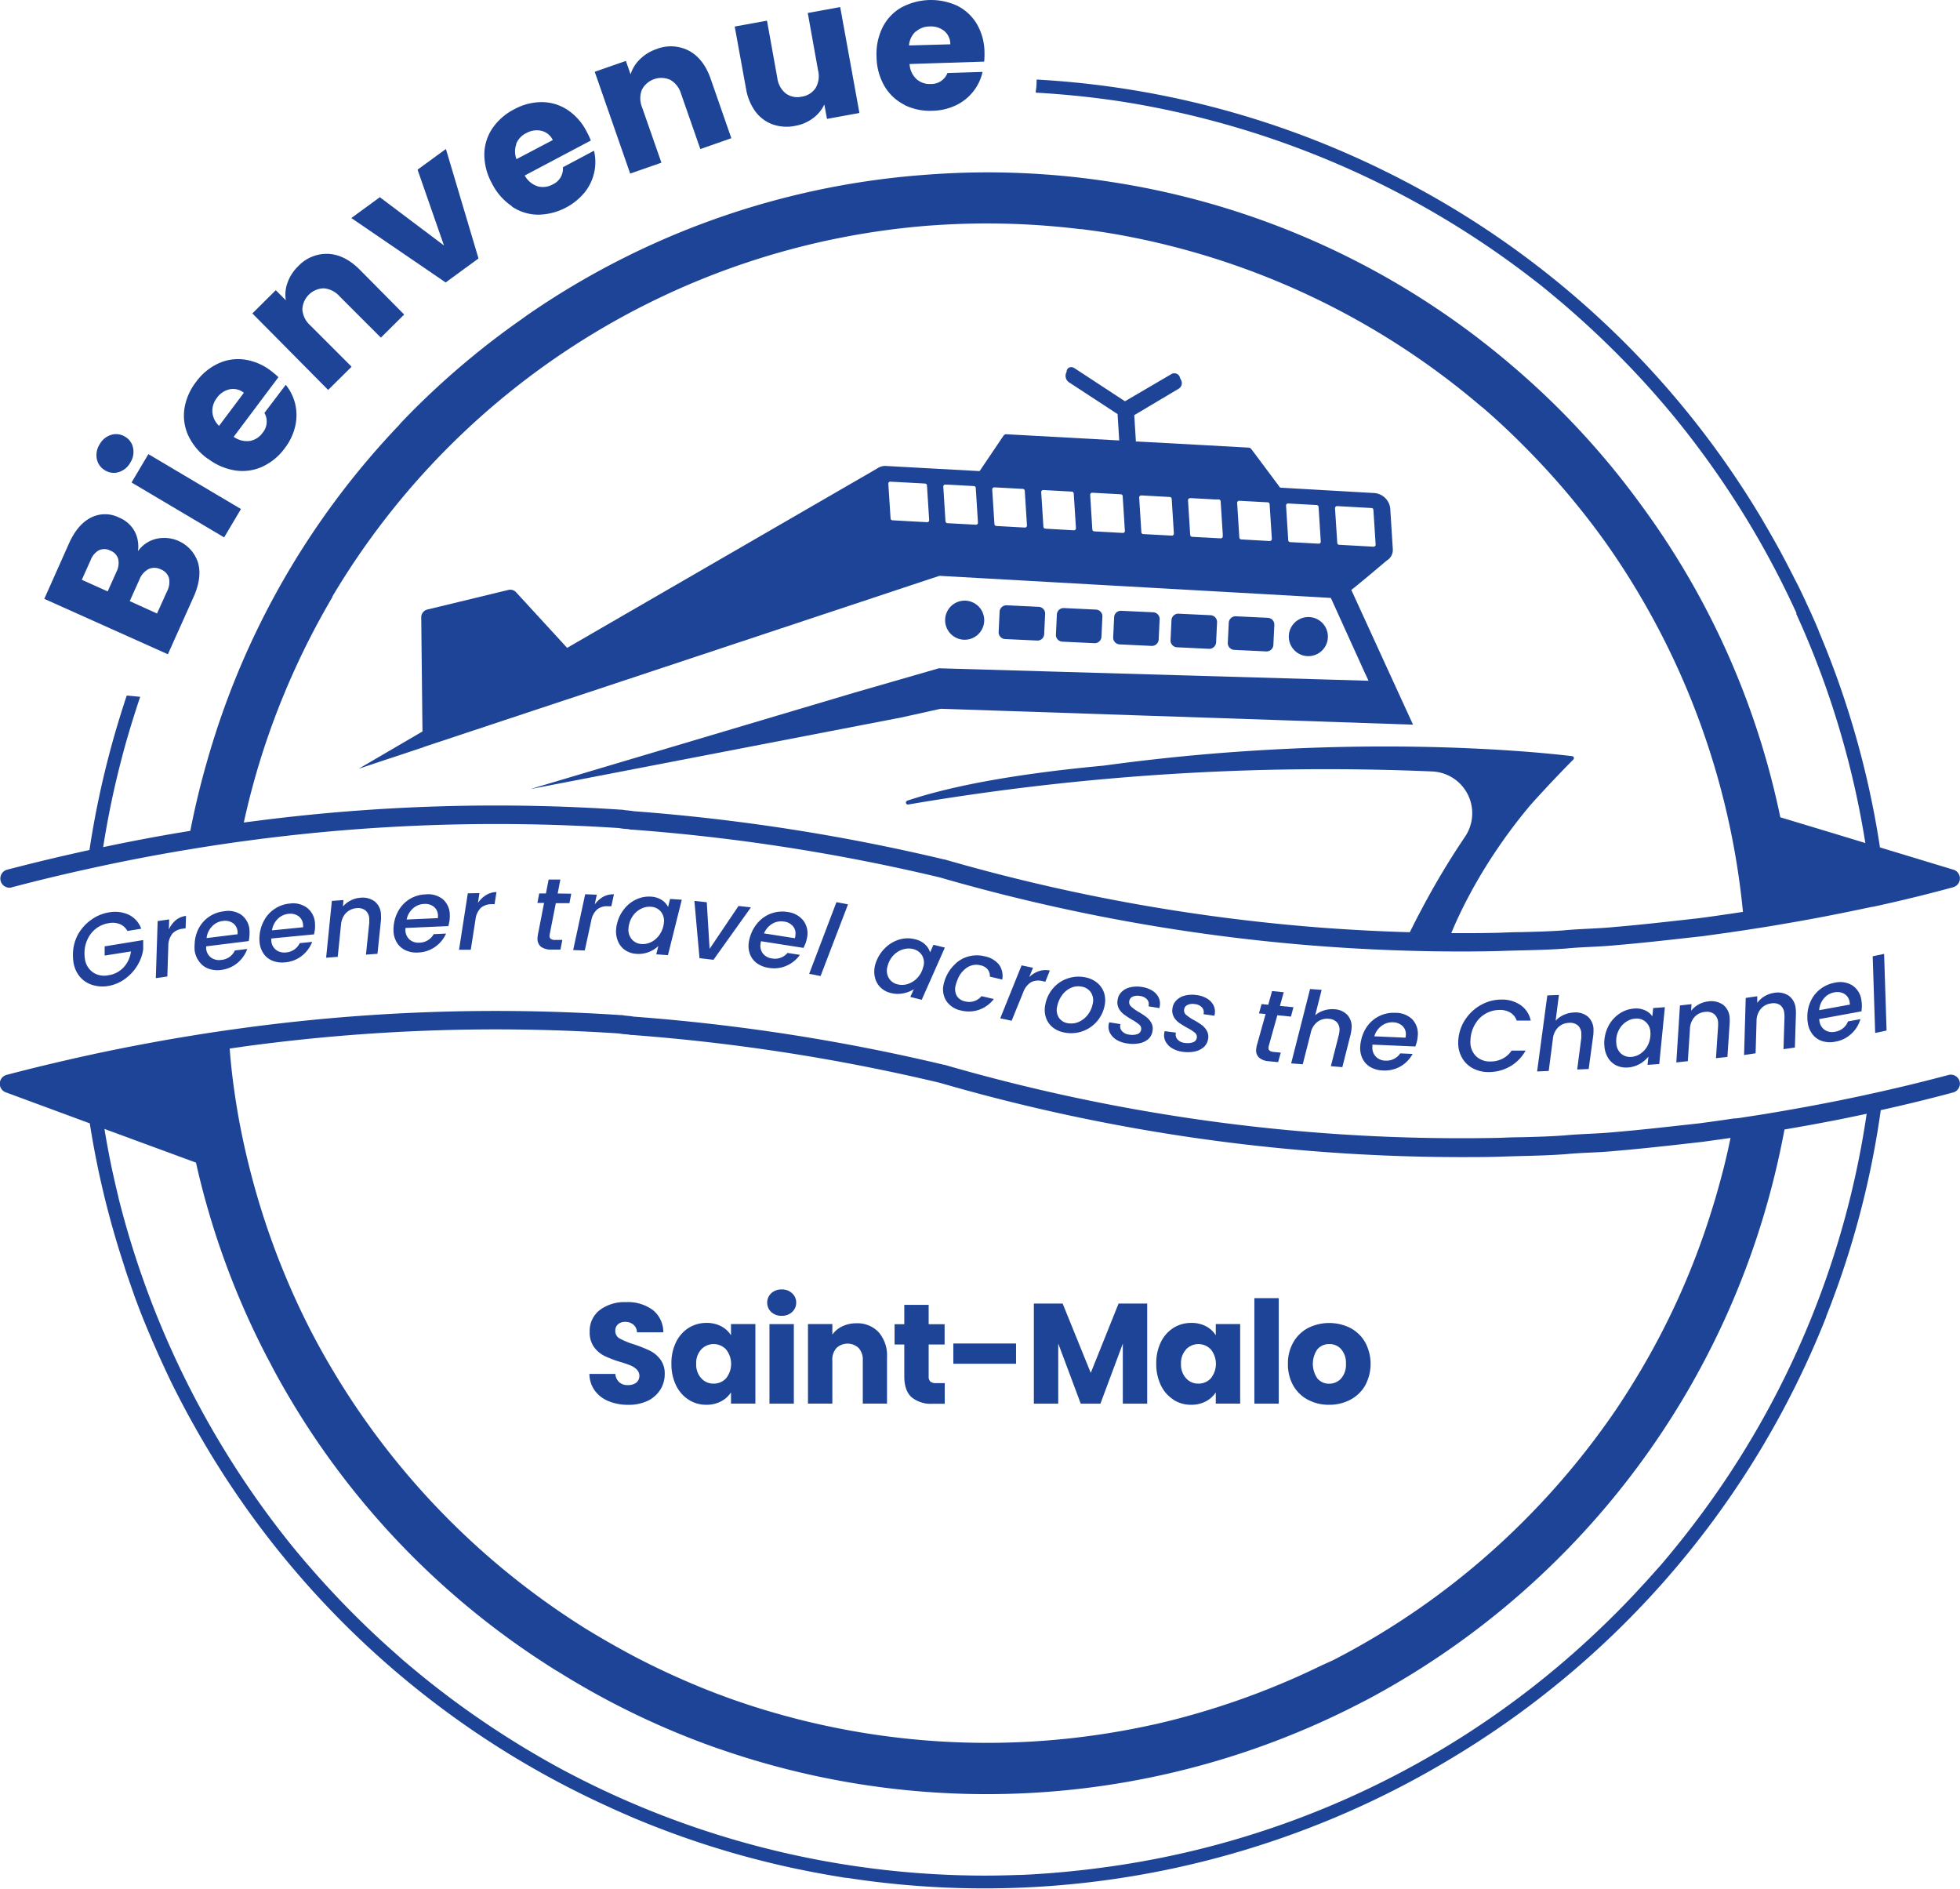
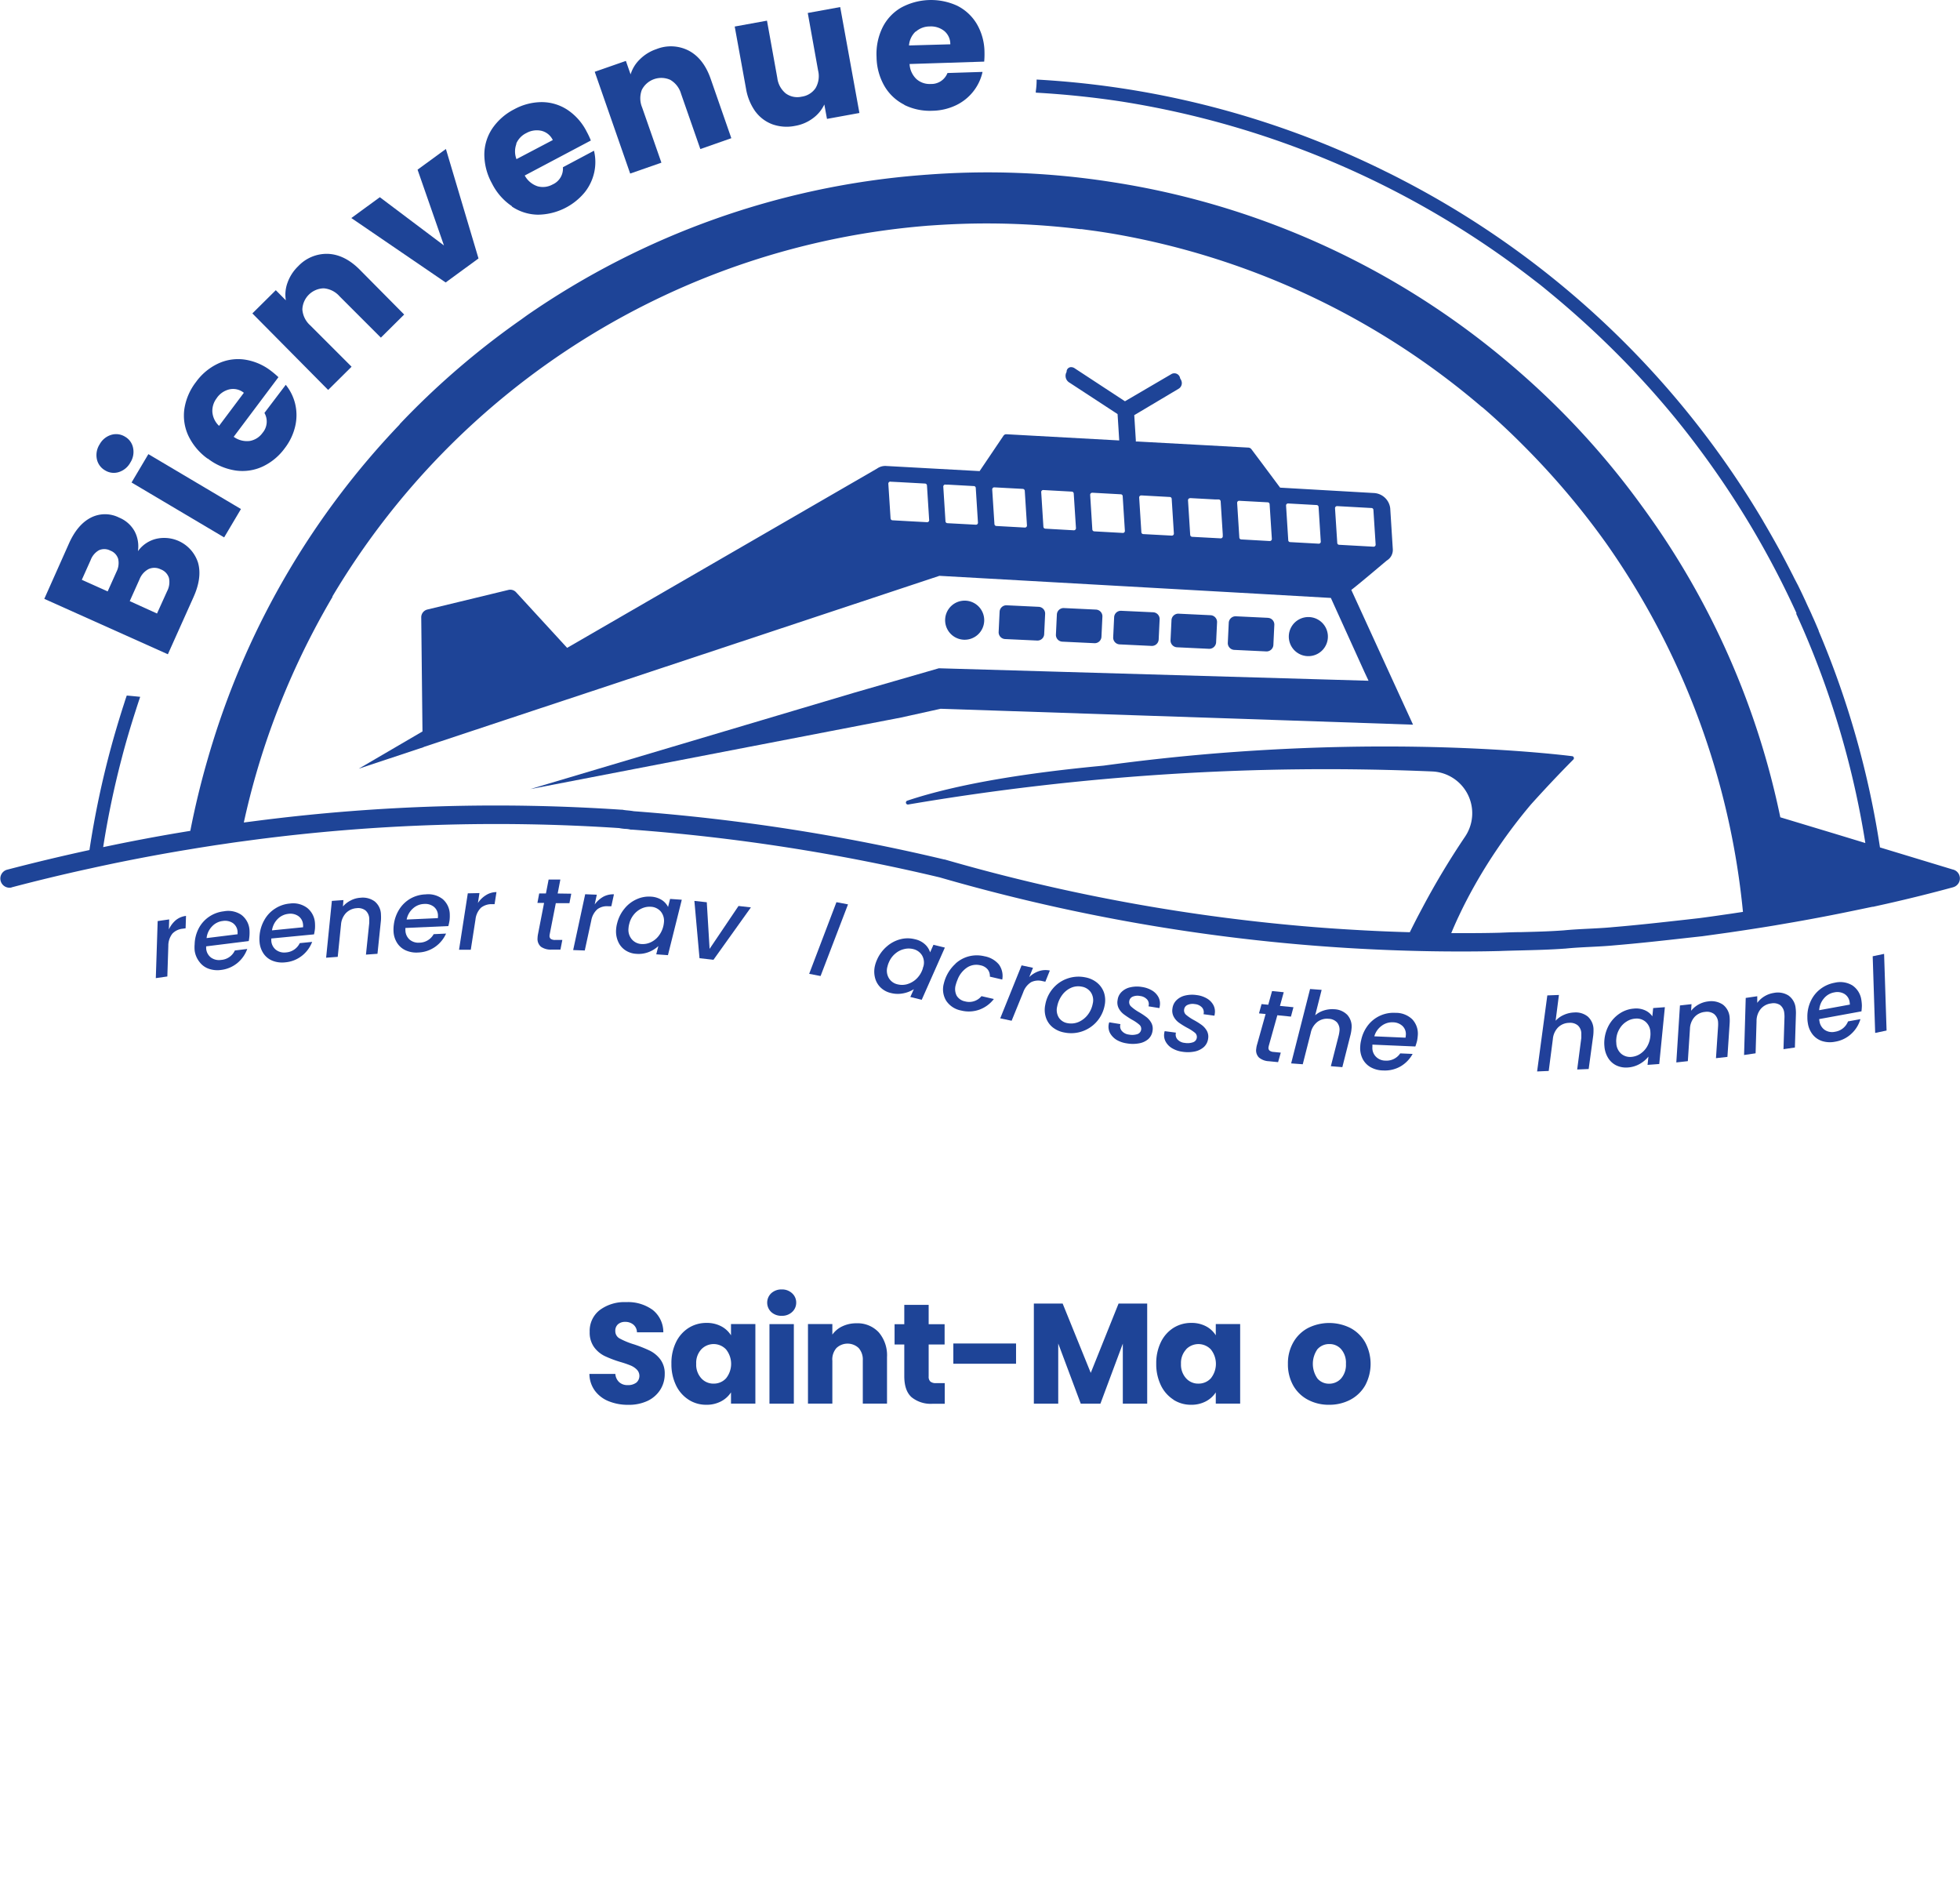
<svg xmlns="http://www.w3.org/2000/svg" viewBox="0 0 474.37 457.07">
  <defs>
    <style>.cls-1{fill:#1e4497;}.cls-2{fill:#21409a;}</style>
  </defs>
  <title>SM_Dark</title>
  <g id="Layer_1" data-name="Layer 1">
    <g id="Layer_1-2" data-name="Layer 1-2">
      <path class="cls-1" d="M154,334.57a3.27,3.27,0,0,1-2.07.6,2.93,2.93,0,0,1-2.07-.71,3,3,0,0,1-.93-2h-6.28a7,7,0,0,0,1.33,4.07,7.7,7.7,0,0,0,3.36,2.55,12.35,12.35,0,0,0,4.76.86,10.59,10.59,0,0,0,4.73-1,7.37,7.37,0,0,0,3-2.69,7,7,0,0,0,1.05-3.76,5.64,5.64,0,0,0-1.07-3.55,7.23,7.23,0,0,0-2.53-2.1,33,33,0,0,0-3.81-1.52,18.54,18.54,0,0,1-3.45-1.41,2,2,0,0,1-1.1-1.83,2.05,2.05,0,0,1,.66-1.64,2.53,2.53,0,0,1,1.72-.57,3,3,0,0,1,2,.67,2.47,2.47,0,0,1,.86,1.85h6.38A6.85,6.85,0,0,0,158,317a10.15,10.15,0,0,0-6.45-1.91,10,10,0,0,0-6.38,1.91,6.36,6.36,0,0,0-2.45,5.3,6,6,0,0,0,1.07,3.69,7,7,0,0,0,2.55,2.14,27.48,27.48,0,0,0,3.83,1.45,24.54,24.54,0,0,1,2.5.86,4.58,4.58,0,0,1,1.48,1,2.17,2.17,0,0,1-.16,3.15Z" />
      <path class="cls-1" d="M166.67,338.71a7.79,7.79,0,0,0,4.28,1.22,7.44,7.44,0,0,0,3.57-.83,6.4,6.4,0,0,0,2.4-2.17v2.72h5.9V320.4h-5.9v2.72a6.15,6.15,0,0,0-2.36-2.18,7.41,7.41,0,0,0-3.57-.82,8,8,0,0,0-4.31,1.2,8.44,8.44,0,0,0-3.06,3.45A11.48,11.48,0,0,0,162.5,330a11.73,11.73,0,0,0,1.12,5.23,8.41,8.41,0,0,0,3.06,3.48Zm3.05-12.18a4.13,4.13,0,0,1,6,0,5.59,5.59,0,0,1,0,7,4,4,0,0,1-3,1.28,3.92,3.92,0,0,1-3-1.3,4.86,4.86,0,0,1-1.22-3.5A4.8,4.8,0,0,1,169.72,326.53Z" />
      <path class="cls-1" d="M189.2,318.4a3.53,3.53,0,0,0,2.5-.91,3,3,0,0,0,1-2.26,3,3,0,0,0-1-2.29,3.54,3.54,0,0,0-2.5-.92,3.64,3.64,0,0,0-2.54.92,3.13,3.13,0,0,0,0,4.55A3.58,3.58,0,0,0,189.2,318.4Z" />
      <rect class="cls-1" x="186.23" y="320.41" width="5.9" height="19.25" />
      <path class="cls-1" d="M201.44,329.2a4.2,4.2,0,0,1,1-3,3.92,3.92,0,0,1,5.38,0,4.2,4.2,0,0,1,1,3v10.45h5.86V328.4a8.53,8.53,0,0,0-2-6,7,7,0,0,0-5.4-2.19,7.77,7.77,0,0,0-3.42.74,6.14,6.14,0,0,0-2.41,2V320.4h-5.9v19.25h5.9V329.2Z" />
      <path class="cls-1" d="M218.86,333q0,3.55,1.79,5.12a7.36,7.36,0,0,0,5,1.57h3v-5h-2.1a2.05,2.05,0,0,1-1.38-.38,1.6,1.6,0,0,1-.41-1.24v-7.73h3.86v-4.9h-3.86v-4.69h-5.9v4.69h-2.35v4.9h2.35V333Z" />
      <rect class="cls-1" x="230.73" y="325.1" width="15.18" height="4.9" />
      <polygon class="cls-1" points="256.12 325.1 261.57 339.66 266.33 339.66 271.75 325.13 271.75 339.66 277.65 339.66 277.65 315.44 270.72 315.44 263.99 332.21 257.19 315.44 250.22 315.44 250.22 339.66 256.12 339.66 256.12 325.1" />
      <path class="cls-1" d="M284,338.71a7.79,7.79,0,0,0,4.28,1.22,7.44,7.44,0,0,0,3.57-.83,6.4,6.4,0,0,0,2.4-2.17v2.72h5.9V320.4h-5.9v2.72a6.15,6.15,0,0,0-2.36-2.18,7.44,7.44,0,0,0-3.57-.82,8,8,0,0,0-4.31,1.2,8.42,8.42,0,0,0-3.05,3.45,11.62,11.62,0,0,0-1.12,5.21,11.73,11.73,0,0,0,1.12,5.23,8.45,8.45,0,0,0,3.05,3.48Zm3.05-12.18a4.14,4.14,0,0,1,6,0,5.59,5.59,0,0,1,0,7,4,4,0,0,1-3,1.28,3.9,3.9,0,0,1-3-1.3,4.91,4.91,0,0,1-1.22-3.5A4.8,4.8,0,0,1,287.08,326.53Z" />
-       <rect class="cls-1" x="303.59" y="314.13" width="5.9" height="25.53" />
      <path class="cls-1" d="M316.58,338.73a10.67,10.67,0,0,0,5.08,1.2,10.89,10.89,0,0,0,5.12-1.2,9,9,0,0,0,3.62-3.47,11,11,0,0,0,0-10.45,8.94,8.94,0,0,0-3.59-3.47,11.46,11.46,0,0,0-10.21,0,8.85,8.85,0,0,0-3.58,3.47,10.17,10.17,0,0,0-1.31,5.22,10.45,10.45,0,0,0,1.29,5.25A8.82,8.82,0,0,0,316.58,338.73Zm2.3-12.27a3.73,3.73,0,0,1,2.87-1.22,3.66,3.66,0,0,1,2.84,1.24,5,5,0,0,1,1.16,3.55,5,5,0,0,1-1.19,3.56,3.84,3.84,0,0,1-2.88,1.24,3.62,3.62,0,0,1-2.81-1.24,6.19,6.19,0,0,1,0-7.13Z" />
-       <path class="cls-1" d="M474.29,261.7a2.21,2.21,0,0,0-1.37-1.51,2.14,2.14,0,0,0-1.35-.06c-4.93,1.31-9.91,2.55-15,3.7l-.68.16h0l-2.39.53-1.09.24-.8.18c-1.83.4-3.67.78-5.53,1.16l-.69.15-.51.1q-6,1.2-12.25,2.29h0l-1.19.21-1.29.22-3.1.52-4.69.73-1.56.24-.15,0-.46.07-.23,0h-.1l-.11,0c-2.77.42-5.57.81-8.42,1.19l-3.24.36-1.38.15c-5.47.61-10.69,1.18-16.2,1.64h0c-1.92.19-3.94.29-5.9.39s-4.08.2-6.1.4c-3.5.25-6.86.34-10.41.43-1.71,0-3.47.08-5.24.15a449.3,449.3,0,0,1-134.21-17.66l-.11,0a476.36,476.36,0,0,0-75.15-11.67,15.33,15.33,0,0,0-1.55-.2c-.45-.05-.88-.09-1.27-.17l-.14,0h-.15a454.76,454.76,0,0,0-92.61,3.28l-2.37.33h0l-1.52.22-.69.1c-2.34.34-4.68.71-7,1.09l-1,.16-2.11.35h0l-2.32.4q-6.82,1.2-13.65,2.59l-2.4.5L23,255h0l-.85.19-.48.1-1.82.4h0c-1,.23-2.08.46-3.13.71q-7.58,1.72-15.12,3.7a2.22,2.22,0,0,0-1.58,2.71,2.25,2.25,0,0,0,1.27,1.48l.21.07h0l20.23,7.47A216.42,216.42,0,0,0,29,303c.08.27.17.54.26.81.33,1.06.68,2.11,1,3.17.2.62.41,1.24.62,1.85l.73,2.1c.34,1,.68,1.92,1,2.87l.41,1.1c.47,1.26.95,2.52,1.45,3.77l.09.23q3,7.42,6.44,14.64h0c.23.49.47,1,.71,1.47l.47.94.51,1c1.42,2.79,2.86,5.49,4.28,8a218,218,0,0,0,97.46,90.94l1.51.71.17.08.52.23,2.17,1,1.95.86.48.21,1.67.73a217.08,217.08,0,0,0,40.16,12.57l.94.19,1.39.28,2.2.43.3.05q3.42.64,6.84,1.18l.29,0,2,.3a218.23,218.23,0,0,0,88.68-5.45l1.49-.41,1.3-.37,2.66-.78.78-.24a219.37,219.37,0,0,0,21.55-7.81,216.68,216.68,0,0,0,22.77-11.23l.47-.27c1.05-.6,2.09-1.2,3.13-1.82A218.06,218.06,0,0,0,442,318.63a.56.56,0,0,0,0-.12c.45-1.13.9-2.27,1.33-3.42.09-.26.18-.51.28-.76l.32-.87c.19-.54.4-1.07.59-1.6h0a216.4,216.4,0,0,0,9.78-37.42c.08-.47.16-.93.23-1.4.11-.73.23-1.45.34-2.18s.22-1.49.32-2.22h0l1.24-.28c5.52-1.23,10.93-2.57,16.27-4a2.22,2.22,0,0,0,1.57-2.71Zm-415.5-8.43a451,451,0,0,1,91.05-3.19,15.15,15.15,0,0,0,1.54.2c.45,0,.88.09,1.26.16l.15,0h.14a474.18,474.18,0,0,1,74.53,11.58A454.38,454.38,0,0,0,353.33,280c3.21,0,6.42,0,9.62-.1h0c1.74-.07,3.51-.11,5.2-.16,3.46-.08,7-.18,10.66-.44h.06c1.92-.2,3.94-.3,5.9-.39s4.09-.2,6.11-.4c4.73-.4,9.24-.87,13.86-1.38l3.82-.43,3.26-.37h.05l4.84-.67,1.34-.19.78-.11h0q-.64,3.14-1.4,6.24c-.05.22-.1.44-.16.66s-.12.48-.19.73q-.75,2.94-1.59,5.86-.61,2.13-1.29,4.26h0A181.36,181.36,0,0,1,395.66,334l0,0q-1.19,1.95-2.41,3.85c-.72,1.11-1.44,2.22-2.18,3.32l-.21.3c-.49.73-1,1.45-1.51,2.18a187.33,187.33,0,0,1-20.51,24.35,184.43,184.43,0,0,1-43.36,32.25l-.33.17c-.92.49-1.85,1-2.78,1.44L319.85,403l-.43.21a186.41,186.41,0,0,1-26.12,10.32q-6.39,2-12.85,3.5l-.59.14-1.68.36a185.74,185.74,0,0,1-97.07-5l-.61-.21c-1-.33-2-.67-2.95-1s-2.24-.81-3.36-1.23l-.27-.09a188.06,188.06,0,0,1-20.74-9.35c-3.73-2-7.36-4.05-10.92-6.23-.48-.3-1-.58-1.43-.89l-.69-.44a185.91,185.91,0,0,1-63.62-68.6c-.44-.83-.89-1.66-1.31-2.49l-.06-.11a185.82,185.82,0,0,1-12-29.43A189.86,189.86,0,0,1,58,271.83q-.81-4.33-1.41-8.71c-.43-3.11-.77-6.24-1-9.39l3.18-.45Zm393,16.18a215.34,215.34,0,0,1-40.68,97.82q-4.35,5.81-9,11.27l-.15.17L400,380.9l-1.61,1.8-.93,1q-3.19,3.5-6.55,6.85-6.65,6.65-13.74,12.63c-.91.76-1.81,1.51-2.73,2.26l-.39.32A215,215,0,0,1,269,451.62q-10.1,1.45-20.18,2l-1.89.08-.38,0c-2.75.1-5.51.16-8.28.16a217,217,0,0,1-101.45-25.27l-.14-.07-1.13-.61a219.13,219.13,0,0,1-26.67-17.1q-5.56-4.17-10.8-8.64l-.89-.76L96,400.34q-5.32-4.66-10.38-9.73a221.87,221.87,0,0,1-15.55-17.28,219.07,219.07,0,0,1-41.42-83.6s0-.06,0-.09c-.32-1.27-.61-2.54-.9-3.81s-.61-2.71-.89-4.07c-.58-2.83-1.11-5.7-1.58-8.58h0l16.31,6,5.84,2.15a193.89,193.89,0,0,0,16.74,46.18c.07.12.13.25.19.38.48.92,1,1.84,1.45,2.76a194.17,194.17,0,0,0,65.91,71.75c1,.65,2,1.29,3,1.91l.05,0a193.42,193.42,0,0,0,39.39,18.93l.06,0,1.18.41a196.7,196.7,0,0,0,154-11.61l1-.51,1.42-.75A196.67,196.67,0,0,0,429,286.41q1.66-6.5,2.89-13.09h0l.51-.09c2.31-.4,4.59-.8,6.86-1.22l3.3-.62q2.78-.52,5.5-1.1c1.15-.23,2.29-.47,3.43-.72l.32-.07h0Z" />
      <path class="cls-1" d="M2.79,214.73q9.07-2.39,18.17-4.39l1.2-.26.76-.17,1.33-.29h0l3.22-.68q6.54-1.35,13.09-2.51c1.54-.27,3.09-.54,4.63-.79h0l2.71-.45,2.47-.39,1.86-.29,2.21-.32c1.21-.18,2.42-.36,3.64-.52h0l3.28-.44a451.33,451.33,0,0,1,88.48-2.85,12.77,12.77,0,0,0,1.54.2c.45,0,.88.09,1.26.17l.15,0,.14,0a472.14,472.14,0,0,1,74.53,11.57,454.81,454.81,0,0,0,116.69,17.82c3.05.07,6.12.1,9.17.1h.94q4.35,0,8.69-.11h0c1.74-.07,3.5-.11,5.2-.15,3.46-.09,7-.17,10.66-.44h.06c1.92-.2,3.94-.3,5.9-.4s4.09-.2,6.11-.4c6-.5,11.68-1.14,17.67-1.81l3.27-.36h.05l5.75-.8.86-.12,3.76-.56c2.55-.39,5.08-.78,7.57-1.2l.27-.05.35-.06,2.28-.39,1.74-.3q7.06-1.24,13.88-2.66c1.62-.33,3.23-.67,4.82-1l.17,0h0l3.28-.73h0q8.17-1.84,16.1-4l.2-.07a2.21,2.21,0,0,0-.33-4.24L455,205.06h0a217.77,217.77,0,0,0-14.83-52.36s0,0,0,0a.3.3,0,0,1,0-.1c-.51-1.19-1-2.37-1.55-3.55-.06-.13-.11-.27-.17-.4-.47-1.06-1-2.11-1.45-3.16-.2-.42-.4-.84-.59-1.26-.4-.85-.81-1.69-1.22-2.53L434.3,140c-.18-.36-.35-.72-.54-1.08-.08-.15-.16-.3-.23-.45-.61-1.19-1.23-2.39-1.86-3.57l-.53-1c-.62-1.16-1.27-2.31-1.91-3.45q-1.19-2.11-2.42-4.2l-.15-.27a218,218,0,0,0-84.83-81.16l-.9-.48-2.11-1.1q-1.56-.81-3.15-1.59l-.23-.11q-5.83-2.9-11.87-5.45a216.88,216.88,0,0,0-54-15h0q-9.27-1.32-18.68-1.84a18.36,18.36,0,0,1-.2,2.83l0,.25,0,.09q10.54.59,20.88,2.17a218.3,218.3,0,0,1,99.62,43.11l1.3,1c.83.65,1.64,1.32,2.46,2q8.37,6.87,16.13,14.62a215.42,215.42,0,0,1,14.54,16.06l1.44,1.79q2.15,2.7,4.2,5.46s0,0,0,0A218.22,218.22,0,0,1,424,127.72q3.66,6.17,6.93,12.62c1.35,2.66,2.64,5.36,3.88,8.06l-.1.08c.58,1.26,1.12,2.49,1.6,3.57A214.94,214.94,0,0,1,451.46,204l-1.8-.55-5.52-1.68-13.26-4h0a193.5,193.5,0,0,0-32-73.24l-1.2-1.67-.11-.14A193.47,193.47,0,0,0,368,90.25l-1.32-1.15-.79-.67a194.36,194.36,0,0,0-96.68-44.36l-1.29-.2h0a194.08,194.08,0,0,0-43.7-1.59h-.07l-1.26.1a194.33,194.33,0,0,0-95.39,33.95l-1.38,1,0,0a194.33,194.33,0,0,0-26,21.83q-1.74,1.74-3.43,3.53l.06,0a194.81,194.81,0,0,0-45.29,77c-.49,1.57-.95,3.14-1.4,4.71h0q-2.36,8.25-4,16.65c-1.82.3-3.65.6-5.47.92-4,.7-7.94,1.45-11.91,2.25l-3.71.77h0a215.6,215.6,0,0,1,4.47-21.42c1-3.89,2.17-7.81,3.41-11.66l.34-1.07.12-.36c.2-.62.41-1.24.62-1.86-1.08-.11-2.17-.22-3.25-.31-.18.51-.35,1-.52,1.55-.1.33-.21.66-.32,1s-.24.73-.35,1.1c-.94,3-1.81,5.92-2.57,8.73a221.26,221.26,0,0,0-5.27,25q-10,2.17-20,4.78a2.22,2.22,0,0,0,1.13,4.29ZM59,199.08a183,183,0,0,1,6.83-23.61q2.85-7.83,6.44-15.49c1.19-2.55,2.46-5.09,3.78-7.6q1.08-2.06,2.21-4.08c.73-1.31,1.48-2.62,2.24-3.91l-.08,0A184.68,184.68,0,0,1,223.91,54.67l.55-.05,1.93-.13c4.1-.27,8.23-.42,12.39-.42a187.67,187.67,0,0,1,22.69,1.38l.34,0,3.49.47c1,.15,2.08.31,3.11.48l.62.1A185.76,185.76,0,0,1,357,97.1l1.72,1.45.05,0q5.16,4.45,10,9.33a186.9,186.9,0,0,1,20,23.63,186.15,186.15,0,0,1,33.07,89.15h0l-2.91.44-2.17.31c-1.8.27-3.63.52-5.46.76l-3.26.37c-6,.67-11.6,1.3-17.56,1.8h0c-1.92.19-3.94.29-5.9.39s-4.08.2-6.09.4c-3.51.26-6.86.34-10.41.43-1.71,0-3.47.08-5.24.15q-3.3.08-6.6.09h-5q.88-2.13,1.85-4.17c.63-1.34,1.28-2.66,1.95-3.94a123.32,123.32,0,0,1,7.51-12.52c2.72-4,5.46-7.53,8-10.53,4.86-5.4,8.73-9.33,10.24-10.85a.48.48,0,0,0-.28-.81c-5.21-.64-31.09-3.48-67.71-1.84-5.79.26-11.85.63-18.13,1.13-8.78.71-18,1.69-27.58,3-18.21,1.7-35.23,4.36-47.54,8.49a.48.48,0,0,0,.24.92,602.23,602.23,0,0,1,126.89-8,10.12,10.12,0,0,1,7.88,15.81,1.3,1.3,0,0,1-.1.15,189.5,189.5,0,0,0-9.93,16.51l-1.26,2.37c-.73,1.4-1.41,2.75-2.06,4.06q-7-.19-13.93-.61-4.53-.26-9.06-.62a453,453,0,0,1-89.57-16.37l-.11,0a478.59,478.59,0,0,0-75.15-11.68c-.55-.1-1.05-.15-1.55-.2a11,11,0,0,1-1.26-.17l-.15,0h-.14a453.37,453.37,0,0,0-87.39,2.6l-3.88.5h0Z" />
      <path class="cls-1" d="M292.61,157a1.66,1.66,0,0,0,1.72-1.56l.23-4.85a1.65,1.65,0,0,0-1.56-1.72l-7.75-.37a1.65,1.65,0,0,0-1.72,1.56l-.23,4.85a1.65,1.65,0,0,0,1.56,1.72Z" />
      <path class="cls-1" d="M306.47,157.63a1.65,1.65,0,0,0,1.72-1.56l.16-3.44h0l.07-1.41a1.63,1.63,0,0,0-1.25-1.67l-.31-.05-7.75-.37a1.66,1.66,0,0,0-1.72,1.56l-.23,4.85a1.64,1.64,0,0,0,1.56,1.72Z" />
      <path class="cls-1" d="M269.42,154.21l.23-4.85a1.63,1.63,0,0,1,1.71-1.56l7.74.36a1.64,1.64,0,0,1,1.56,1.72l-.23,4.85a1.64,1.64,0,0,1-1.71,1.57l-7.74-.37A1.64,1.64,0,0,1,269.42,154.21Z" />
      <path class="cls-1" d="M255.56,153.55l.23-4.85a1.63,1.63,0,0,1,1.71-1.56l7.75.37a1.63,1.63,0,0,1,1.56,1.71l-.23,4.86a1.63,1.63,0,0,1-1.71,1.56l-7.75-.37A1.63,1.63,0,0,1,255.56,153.55Z" />
      <path class="cls-1" d="M241.7,152.89l.23-4.85a1.64,1.64,0,0,1,1.71-1.57l7.75.37a1.64,1.64,0,0,1,1.56,1.72l-.23,4.85A1.62,1.62,0,0,1,251,155l-7.75-.36A1.64,1.64,0,0,1,241.7,152.89Z" />
      <path class="cls-1" d="M238.2,150.3a4.73,4.73,0,1,0-4.95,4.5A4.73,4.73,0,0,0,238.2,150.3Z" />
      <path class="cls-1" d="M316.43,158.77a4.73,4.73,0,1,0-4.26-3.22A4.72,4.72,0,0,0,316.43,158.77Z" />
      <path class="cls-1" d="M102.54,180.76l26.58-8.82,16-5.3,82.24-27.3,77.26,4.35,17.48,1,2.79,6.15,5.33,11.75,1,2.14-8.89-.26-95.1-2.76-20.48,5.91-78.44,23.33,89.81-17.33h0l9.54-2.11,4,.13,45,1.51h0l36,1.21,29.33,1h0l-6.42-14-5.77-12.61-2.75-6c1.48-1.11,6.59-5.43,8.57-7.1a3.22,3.22,0,0,0,.79-.67h0a3,3,0,0,0,.68-2.15l-.62-9.83a4.19,4.19,0,0,0-4-3.7L309.82,118l-4.68-6.28-2.25-3a1,1,0,0,0-.77-.41L292,107.75l-16.68-.91-.42,0,0-.3-.38-6.08,10.72-6.38a1.6,1.6,0,0,0,.79-1.49,2,2,0,0,0-.4-1,1.42,1.42,0,0,0-2.05-1.11L272.27,97.1l-12.2-8a1.45,1.45,0,0,0-.72-.25,1.08,1.08,0,0,0-1.2,1.14,1.9,1.9,0,0,0,.71,2.61l11.62,7.6.22,3.45.18,2.93-27.28-1.5a.8.8,0,0,0-.72.34L237.09,114l-22.58-1.24a3.44,3.44,0,0,0-2.25.63l-75,43.38-4.35-4.74-8-8.71a1.91,1.91,0,0,0-1.86-.57l-11.77,2.85-7.87,1.9a1.94,1.94,0,0,0-1.46,1.88l.08,7.45.22,20.17L86.84,186l15.71-5.21Zm221.09-58.29,8.31.46a.47.47,0,0,1,.46.46l.54,8.38a.49.49,0,0,1-.52.52l-8.31-.46a.47.47,0,0,1-.46-.46l-.54-8.37A.5.5,0,0,1,323.63,122.47Zm-11.85-.64,6.89.38a.49.49,0,0,1,.46.46l.53,8.37a.48.48,0,0,1-.52.52l-6.89-.38a.47.47,0,0,1-.46-.46l-.53-8.37a.48.48,0,0,1,.51-.52Zm-11.85-.65,6.89.37a.48.48,0,0,1,.46.46l.54,8.39a.5.5,0,0,1-.52.52l-6.89-.39a.48.48,0,0,1-.46-.46l-.53-8.37a.49.49,0,0,1,.52-.52Zm-11.85-.65,6.06.33.83,0a.49.49,0,0,1,.46.46l.51,8h0l0,.43a.49.49,0,0,1-.52.52l-6.89-.37a.51.51,0,0,1-.47-.46l-.53-8.36a.5.5,0,0,1,.52-.53Zm-11.85-.65,6.89.38a.47.47,0,0,1,.46.45l.53,8.38a.49.49,0,0,1-.52.52l-6.89-.37a.48.48,0,0,1-.46-.46l-.53-8.37a.48.48,0,0,1,.51-.52Zm-11.85-.65,6.88.38a.47.47,0,0,1,.46.46l.53,8.37a.48.48,0,0,1-.52.52l-6.89-.38a.5.5,0,0,1-.47-.46l-.52-8.36a.49.49,0,0,1,.52-.52Zm-11.86-.65,6.89.38a.49.49,0,0,1,.46.46l.54,8.37a.5.5,0,0,1-.52.53l-6.89-.39a.49.49,0,0,1-.47-.46L252,119.1a.48.48,0,0,1,.52-.52Zm-11.85-.65,6.88.37a.5.5,0,0,1,.47.46l.53,8.38a.49.49,0,0,1-.52.52l-6.89-.38a.49.49,0,0,1-.46-.46l-.54-8.37a.5.5,0,0,1,.52-.52Zm-11.85-.65.76,0,6.12.34a.47.47,0,0,1,.46.46l.53,8.37a.48.48,0,0,1-.52.52l-6.88-.37a.49.49,0,0,1-.46-.46l-.08-1.27-.45-7.1a.49.49,0,0,1,.52-.52Zm-13.28-.72,2.35.12,6,.33a.49.49,0,0,1,.46.46l.53,8.37a.48.48,0,0,1-.51.52l-3.54-.19L216,125.9a.49.49,0,0,1-.46-.46l-.54-8.38a.49.49,0,0,1,.52-.52Z" />
      <path class="cls-1" d="M46.85,144.45c1.4-3.12,1.76-5.89,1.08-8.29a8.6,8.6,0,0,0-10.1-5.78,7.64,7.64,0,0,0-4.45,3,7.83,7.83,0,0,0-.78-4.78,7.53,7.53,0,0,0-3.77-3.35,7.54,7.54,0,0,0-6.82,0c-2.16,1.1-3.92,3.16-5.29,6.2l-6,13.46,29.91,13.41,6.25-13.93ZM28.2,138.34l-2.14,4.77L19.8,140.3l2.14-4.77a4.56,4.56,0,0,1,2-2.38,3.15,3.15,0,0,1,2.77.09,3.1,3.1,0,0,1,1.89,2A4.65,4.65,0,0,1,28.2,138.34ZM38,148.46l-6.6-3,2.37-5.28a4.73,4.73,0,0,1,2.18-2.47,3.38,3.38,0,0,1,2.94.06,3.26,3.26,0,0,1,2,2.08,4.73,4.73,0,0,1-.44,3.2L38,148.46Z" />
      <rect class="cls-1" x="41.08" y="106.94" width="7.98" height="26.05" transform="translate(-81.1 97.56) rotate(-59.34)" />
      <path class="cls-1" d="M25.43,113.82a4,4,0,0,0,3.31.42,4.83,4.83,0,0,0,2.81-2.32,4.75,4.75,0,0,0,.66-3.54,4,4,0,0,0-1.95-2.71,4.09,4.09,0,0,0-3.35-.44,4.77,4.77,0,0,0-2.79,2.28,4.83,4.83,0,0,0-.68,3.58A4.09,4.09,0,0,0,25.43,113.82Z" />
      <path class="cls-1" d="M50.26,110.94A14.52,14.52,0,0,0,57,113.85a11.62,11.62,0,0,0,6.54-.94,14,14,0,0,0,5.4-4.48,13.77,13.77,0,0,0,2.51-5.3,11.78,11.78,0,0,0,0-5.35,11.63,11.63,0,0,0-2.29-4.66L64,99.92a4.21,4.21,0,0,1-.47,4.84,4.77,4.77,0,0,1-3.06,1.94,5.44,5.44,0,0,1-3.91-1L67.39,91.27a21.66,21.66,0,0,0-1.78-1.51A13.72,13.72,0,0,0,59.12,87a11.36,11.36,0,0,0-6.38,1,13.87,13.87,0,0,0-5.3,4.43,14.18,14.18,0,0,0-2.81,6.47,11.56,11.56,0,0,0,.95,6.52,14.55,14.55,0,0,0,4.69,5.58Zm2.23-14.66a5.13,5.13,0,0,1,3.07-2.07,4.13,4.13,0,0,1,3.46.84l-6,8A5.14,5.14,0,0,1,51.4,99.7a5,5,0,0,1,1.1-3.41Z" />
      <path class="cls-1" d="M85.08,88.73l-10-10a5.73,5.73,0,0,1-1.9-3.84,5.3,5.3,0,0,1,5.18-5.12,5.71,5.71,0,0,1,3.82,1.93l10,10,5.64-5.59L87.11,65.3c-2.43-2.46-5-3.74-7.67-3.87a9.47,9.47,0,0,0-7.28,3,10.3,10.3,0,0,0-2.58,4,8.39,8.39,0,0,0-.4,4.24l-2.43-2.45-5.67,5.62L79.42,94.36l5.67-5.62Z" />
      <polygon class="cls-1" points="115.81 62.54 107.92 36.05 101.06 41.06 107.45 59.4 91.93 47.72 85.03 52.76 107.86 68.35 115.81 62.54" />
      <path class="cls-1" d="M123.92,50a11.55,11.55,0,0,0,6.31,1.95,14.9,14.9,0,0,0,11.32-5.45,11.9,11.9,0,0,0,2.28-4.84,11.66,11.66,0,0,0-.07-5.19l-7.52,4a4.2,4.2,0,0,1-2.5,4.17,4.83,4.83,0,0,1-3.59.45A5.47,5.47,0,0,1,127,42.47L143,34a19,19,0,0,0-1-2.13,13.81,13.81,0,0,0-4.67-5.3,11.37,11.37,0,0,0-6.18-1.86,14,14,0,0,0-6.69,1.73,14.24,14.24,0,0,0-5.31,4.65,11.46,11.46,0,0,0-1.93,6.3,14.55,14.55,0,0,0,1.85,7,14.33,14.33,0,0,0,4.8,5.49Zm1-15.18a5,5,0,0,1,2.45-2.61,5.17,5.17,0,0,1,3.66-.56,4.12,4.12,0,0,1,2.76,2.24L125,38.51a5.16,5.16,0,0,1,0-3.73Z" />
      <path class="cls-1" d="M160.07,39.34,155.41,26a5.76,5.76,0,0,1-.06-4.28,5.29,5.29,0,0,1,6.87-2.4,5.72,5.72,0,0,1,2.62,3.39l4.66,13.36L177,33.44l-5-14.37q-1.71-4.89-5.26-6.79a9.43,9.43,0,0,0-7.88-.39,10.32,10.32,0,0,0-4,2.47A8.47,8.47,0,0,0,152.62,18l-1.14-3.26-7.54,2.63L152.52,42l7.54-2.63Z" />
      <path class="cls-1" d="M182.84,27A9,9,0,0,0,187,30.1a10.27,10.27,0,0,0,5.43.36,10,10,0,0,0,4.34-1.86,8.73,8.73,0,0,0,2.74-3.32l.64,3.49L208,27.34,203.35,1.71,195.5,3.14,198,17.06a5.75,5.75,0,0,1-.6,4.24,4.83,4.83,0,0,1-3.37,2.09,4.74,4.74,0,0,1-3.84-.77,5.72,5.72,0,0,1-2.06-3.75L185.63,5l-7.81,1.42,2.73,15a13.21,13.21,0,0,0,2.3,5.61Z" />
      <path class="cls-1" d="M218.85,25.38a14,14,0,0,0,6.87,1.42,13.74,13.74,0,0,0,5.7-1.35,11.78,11.78,0,0,0,4.17-3.36,11.65,11.65,0,0,0,2.21-4.69l-8.49.27a4.18,4.18,0,0,1-4.07,2.65,4.79,4.79,0,0,1-3.42-1.17,5.4,5.4,0,0,1-1.68-3.66l18.06-.58a20.73,20.73,0,0,0,.07-2.34,13.72,13.72,0,0,0-1.88-6.81,11.5,11.5,0,0,0-4.74-4.38,15.15,15.15,0,0,0-13.58.48,11.42,11.42,0,0,0-4.49,4.82,14.55,14.55,0,0,0-1.43,7.15,14.4,14.4,0,0,0,1.91,7,11.6,11.6,0,0,0,4.82,4.52Zm2.77-17.7A5.08,5.08,0,0,1,225,6.4a5.18,5.18,0,0,1,3.54,1.1A4.12,4.12,0,0,1,230,10.72L220,11a5.2,5.2,0,0,1,1.6-3.37Z" />
    </g>
  </g>
  <g id="Layer_2" data-name="Layer 2">
-     <path class="cls-2" d="M18.77,226.32A10.77,10.77,0,0,1,22,222.63a10,10,0,0,1,4.37-1.85,8,8,0,0,1,4.81.58,6,6,0,0,1,3,3.37l-3.34.55A3.72,3.72,0,0,0,29,223.61a4.84,4.84,0,0,0-2.69-.22,6.72,6.72,0,0,0-3,1.26,6.88,6.88,0,0,0-2.08,2.55,7.69,7.69,0,0,0-.78,3.43,8,8,0,0,0,.1,1.38,4.74,4.74,0,0,0,1.93,3.27,4.88,4.88,0,0,0,3.72.72,6.23,6.23,0,0,0,3.72-1.92,6.86,6.86,0,0,0,1.77-3.85l-6.36,1V229l9.33-1.52v2.23a10.28,10.28,0,0,1-1.46,4,11.17,11.17,0,0,1-3,3.2,9.64,9.64,0,0,1-4,1.68,8.19,8.19,0,0,1-3.9-.27,6.45,6.45,0,0,1-3-2,7.12,7.12,0,0,1-1.52-3.5,9.61,9.61,0,0,1-.12-1.69A10.27,10.27,0,0,1,18.77,226.32Z" />
    <path class="cls-2" d="M42.59,222.63a4.8,4.8,0,0,1,2.43-1l-.1,3-.71.1a4,4,0,0,0-2.47,1.17,4.72,4.72,0,0,0-1,3l-.24,7.39-2.79.4.45-13.81,2.79-.4-.08,2.43A6.43,6.43,0,0,1,42.59,222.63Z" />
    <path class="cls-2" d="M58.38,221.35a5,5,0,0,1,2,3.64,10.29,10.29,0,0,1,0,1.36,10.48,10.48,0,0,1-.18,1.37L49.9,229a4.51,4.51,0,0,0,0,.52,3,3,0,0,0,1.18,2.2,3.33,3.33,0,0,0,2.45.56A3.94,3.94,0,0,0,56.84,230l3-.37A7.82,7.82,0,0,1,57.49,233a7.61,7.61,0,0,1-4,1.71,6.37,6.37,0,0,1-3-.3,4.74,4.74,0,0,1-2.22-1.65A5.61,5.61,0,0,1,47.11,230a8.7,8.7,0,0,1,0-1.53,8.8,8.8,0,0,1,1-3.85,7.71,7.71,0,0,1,2.5-2.79,7.85,7.85,0,0,1,3.56-1.31A5.7,5.7,0,0,1,58.38,221.35Zm-.89,4a2.73,2.73,0,0,0-1.16-2,3.42,3.42,0,0,0-2.41-.49,4.18,4.18,0,0,0-2.58,1.29A4.79,4.79,0,0,0,50,227l7.5-.93c0-.22,0-.44,0-.65Z" />
    <path class="cls-2" d="M74.34,219.69a5.07,5.07,0,0,1,1.89,3.69,10.29,10.29,0,0,1,0,1.36A12.43,12.43,0,0,1,76,226.1l-10.34,1a4.51,4.51,0,0,0,0,.52,3,3,0,0,0,1.13,2.22,3.3,3.3,0,0,0,2.43.63,4,4,0,0,0,3.33-2.25l3-.3a7.83,7.83,0,0,1-2.45,3.34A7.53,7.53,0,0,1,69,232.87a6.37,6.37,0,0,1-3-.37,4.75,4.75,0,0,1-2.18-1.7,5.76,5.76,0,0,1-1-2.85,7.82,7.82,0,0,1,0-1.53A9,9,0,0,1,64,222.59a7.62,7.62,0,0,1,2.57-2.72,7.74,7.74,0,0,1,3.58-1.23A5.68,5.68,0,0,1,74.34,219.69Zm-1,4a2.71,2.71,0,0,0-1.11-2,3.4,3.4,0,0,0-2.4-.56,4.24,4.24,0,0,0-2.61,1.23,4.9,4.9,0,0,0-1.39,2.77l7.52-.75a5.3,5.3,0,0,0,0-.69Z" />
    <path class="cls-2" d="M90.69,218.13a4.2,4.2,0,0,1,1.51,3.2,10.29,10.29,0,0,1,0,1.36l-.84,8.11-2.79.2.8-7.68v-1a2.77,2.77,0,0,0-.9-2,2.92,2.92,0,0,0-2.14-.56,4,4,0,0,0-2.62,1.2,4.58,4.58,0,0,0-1.18,2.9v-.08l-.79,7.76-2.81.21L80.32,218l2.8-.2L83,219.35a6.11,6.11,0,0,1,1.89-1.46,5.77,5.77,0,0,1,2.34-.65A4.89,4.89,0,0,1,90.69,218.13Z" />
    <path class="cls-2" d="M107.17,217.59a5,5,0,0,1,1.69,3.79,8.85,8.85,0,0,1-.06,1.36,13,13,0,0,1-.29,1.35l-10.39.46a4.51,4.51,0,0,0,0,.52,3.09,3.09,0,0,0,1,2.28,3.28,3.28,0,0,0,2.39.76,4,4,0,0,0,3.45-2.06l3-.14a7.8,7.8,0,0,1-2.63,3.2,7.58,7.58,0,0,1-4.16,1.38,6.3,6.3,0,0,1-3-.53,4.77,4.77,0,0,1-2.08-1.82,5.69,5.69,0,0,1-.85-2.89,8.79,8.79,0,0,1,.08-1.54A9,9,0,0,1,96.66,220a7.82,7.82,0,0,1,2.72-2.58,8,8,0,0,1,3.65-1A5.69,5.69,0,0,1,107.17,217.59ZM106,221.53a2.74,2.74,0,0,0-1-2.11,3.37,3.37,0,0,0-2.37-.68,4.19,4.19,0,0,0-2.67,1.08,4.77,4.77,0,0,0-1.54,2.69l7.56-.34C106,221.88,106,221.66,106,221.53Z" />
    <path class="cls-2" d="M117.62,216.61a4.76,4.76,0,0,1,2.54-.74l-.46,2.92H119a4.08,4.08,0,0,0-2.6.87,4.7,4.7,0,0,0-1.32,2.84l-1.14,7.32H111.1l2.12-13.65,2.82-.06-.37,2.4A6.31,6.31,0,0,1,117.62,216.61Z" />
    <path class="cls-2" d="M133.06,226a3.11,3.11,0,0,0-.06.44.88.88,0,0,0,.31.76,1.87,1.87,0,0,0,1.06.25h1.73l-.46,2.34h-2.22a4.14,4.14,0,0,1-2.49-.69,2.47,2.47,0,0,1-.83-2.1,5.58,5.58,0,0,1,.12-1l1.46-7.51h-1.61l.43-2.29h1.63l.65-3.37h2.84l-.65,3.38,3.29.05-.44,2.29-3.3,0Z" />
    <path class="cls-2" d="M146,217a5,5,0,0,1,2.59-.59l-.63,2.89h-.72a3.91,3.91,0,0,0-2.65.71,4.71,4.71,0,0,0-1.49,2.76L141.53,230l-2.81-.1,2.91-13.51,2.81.11-.51,2.37A6.59,6.59,0,0,1,146,217Z" />
    <path class="cls-2" d="M151.15,219.86a7.86,7.86,0,0,1,2.92-2.25,7.14,7.14,0,0,1,3.47-.64,5.42,5.42,0,0,1,2.64.82,4.3,4.3,0,0,1,1.51,1.68l.49-1.95,2.83.2-3.35,13.41-2.83-.2.51-2a7.29,7.29,0,0,1-2.34,1.45,6.69,6.69,0,0,1-3,.43,5.3,5.3,0,0,1-2.67-.88,4.76,4.76,0,0,1-1.73-2.09,6.06,6.06,0,0,1-.48-3,7.63,7.63,0,0,1,.26-1.49A8.89,8.89,0,0,1,151.15,219.86Zm9.54,3.35a3.53,3.53,0,0,0-.79-2.67,3.37,3.37,0,0,0-2.36-1.12,4.58,4.58,0,0,0-2.16.38,5.17,5.17,0,0,0-1.91,1.43,5.62,5.62,0,0,0-1.18,2.35,4.87,4.87,0,0,0-.17,1,3.52,3.52,0,0,0,.79,2.71,3.31,3.31,0,0,0,2.36,1.15,4.55,4.55,0,0,0,2.15-.39,5.19,5.19,0,0,0,1.91-1.47,6.26,6.26,0,0,0,1.36-3.38Z" />
    <path class="cls-2" d="M171.74,229.61l7-10.38,3,.34-9.06,12.68-3.38-.38L168.06,218l3,.33Z" />
-     <path class="cls-2" d="M194.44,222.78a5.09,5.09,0,0,1,.91,4,9.8,9.8,0,0,1-.33,1.32c-.13.35-.31.77-.55,1.27l-10.28-1.61a4.59,4.59,0,0,0-.1.51,3.11,3.11,0,0,0,.53,2.44,3.27,3.27,0,0,0,2.2,1.21,3.94,3.94,0,0,0,3.78-1.33l3,.47a7.83,7.83,0,0,1-3.2,2.61,7.51,7.51,0,0,1-4.36.53,6.37,6.37,0,0,1-2.85-1.12,4.75,4.75,0,0,1-1.68-2.2,5.79,5.79,0,0,1-.26-3,8.35,8.35,0,0,1,.38-1.49,9,9,0,0,1,2.06-3.42,7.75,7.75,0,0,1,3.18-2,7.94,7.94,0,0,1,3.78-.28A5.69,5.69,0,0,1,194.44,222.78Zm-1.95,3.62a2.74,2.74,0,0,0-.56-2.26,3.34,3.34,0,0,0-2.19-1.14,4.23,4.23,0,0,0-2.83.53,4.89,4.89,0,0,0-2,2.33l7.47,1.17c.06-.21.1-.42.14-.63Z" />
    <path class="cls-2" d="M205.24,218.84l-6.64,17.34-2.76-.53,6.6-17.34Z" />
    <path class="cls-2" d="M214.66,229a8,8,0,0,1,3.26-1.72,7,7,0,0,1,3.52,0,5.13,5.13,0,0,1,2.46,1.26,4.43,4.43,0,0,1,1.21,1.91l.81-1.83,2.76.68-5.6,12.63-2.76-.68.85-1.88a7.36,7.36,0,0,1-2.56,1,6.75,6.75,0,0,1-3-.08,5.27,5.27,0,0,1-2.48-1.33,4.93,4.93,0,0,1-1.35-2.35,6.09,6.09,0,0,1,0-3,8,8,0,0,1,.5-1.42A8.91,8.91,0,0,1,214.66,229Zm8.81,4.93a3.46,3.46,0,0,0-.32-2.76,3.39,3.39,0,0,0-2.13-1.51,4.51,4.51,0,0,0-2.19,0,5,5,0,0,0-2.12,1.07,5.47,5.47,0,0,0-1.57,2.12,4.91,4.91,0,0,0-.34,1,3.54,3.54,0,0,0,.31,2.81,3.26,3.26,0,0,0,2.12,1.53,4.55,4.55,0,0,0,2.2,0,5.58,5.58,0,0,0,2.13-1.11,5.87,5.87,0,0,0,1.57-2.15,4.38,4.38,0,0,0,.31-1Z" />
    <path class="cls-2" d="M231.27,233.16a7.65,7.65,0,0,1,3.28-1.76,7.8,7.8,0,0,1,3.72,0,5.89,5.89,0,0,1,3.5,2,4.73,4.73,0,0,1,.8,3.63l-3-.7a2.52,2.52,0,0,0-.53-1.75,3,3,0,0,0-1.77-1,4.08,4.08,0,0,0-3.16.51,6.11,6.11,0,0,0-2.37,3,8.79,8.79,0,0,0-.42,1.22,3.53,3.53,0,0,0,.22,2.63,3,3,0,0,0,2,1.37,3.84,3.84,0,0,0,4-1.26l3,.69a7.8,7.8,0,0,1-3.48,2.57,7.61,7.61,0,0,1-4.43.22,5.57,5.57,0,0,1-3.63-2.37,5.29,5.29,0,0,1-.56-4.2,9.41,9.41,0,0,1,2.81-4.75Z" />
    <path class="cls-2" d="M251.44,235a5,5,0,0,1,2.65-.15L253,237.56l-.7-.15a4,4,0,0,0-2.73.25,4.68,4.68,0,0,0-1.93,2.47L244.84,247l-2.76-.58,5.17-12.82,2.76.59-.91,2.25A6.23,6.23,0,0,1,251.44,235Z" />
    <path class="cls-2" d="M254.77,248.59a5.08,5.08,0,0,1-1.63-2.37,5.93,5.93,0,0,1-.16-3.07,8.28,8.28,0,0,1,1.83-3.93,8,8,0,0,1,3.47-2.41,8.12,8.12,0,0,1,4.34-.32,6.33,6.33,0,0,1,2.88,1.29,5.41,5.41,0,0,1,1.68,2.37,6,6,0,0,1,.18,3.09,8.24,8.24,0,0,1-9.74,6.61A6.28,6.28,0,0,1,254.77,248.59Zm6.32-1.31a5.69,5.69,0,0,0,2.2-1.75,6.33,6.33,0,0,0,1.18-2.66,3.45,3.45,0,0,0-.47-2.76,3.33,3.33,0,0,0-2.2-1.36,4.27,4.27,0,0,0-2.66.32,5.38,5.38,0,0,0-2.12,1.78,6.79,6.79,0,0,0-1.16,2.72,3.48,3.48,0,0,0,.42,2.69,3.13,3.13,0,0,0,2.12,1.33A4.6,4.6,0,0,0,261.09,247.28Z" />
    <path class="cls-2" d="M270.26,251.64a4.52,4.52,0,0,1-1.59-1.63,3.32,3.32,0,0,1-.34-2.1,2.33,2.33,0,0,1,.14-.53l2.71.44a1.72,1.72,0,0,0,.31,1.62,2.64,2.64,0,0,0,1.75.91,4.11,4.11,0,0,0,2-.1,1.36,1.36,0,0,0,.95-1.1,1.3,1.3,0,0,0-.45-1.2,9.89,9.89,0,0,0-1.84-1.24c-.67-.4-1.32-.83-1.94-1.29a4.45,4.45,0,0,1-1.2-1.43,3.08,3.08,0,0,1-.27-2,3.26,3.26,0,0,1,1-2,4.3,4.3,0,0,1,2.1-1.09,7.19,7.19,0,0,1,2.85-.06,6.5,6.5,0,0,1,2.45.88,4.13,4.13,0,0,1,1.51,1.62,3.43,3.43,0,0,1,.3,2.09,4.59,4.59,0,0,1-.1.51l-2.64-.43a1.72,1.72,0,0,0-.3-1.62,2.69,2.69,0,0,0-1.75-.88,3,3,0,0,0-1.76.16,1.37,1.37,0,0,0-.84,1.1,1.42,1.42,0,0,0,.47,1.31,10.66,10.66,0,0,0,1.86,1.33,18,18,0,0,1,1.88,1.25,4.55,4.55,0,0,1,1.15,1.39,3,3,0,0,1,.27,1.92,3.26,3.26,0,0,1-1.06,2,4.61,4.61,0,0,1-2.2,1,8.4,8.4,0,0,1-3,0A6.71,6.71,0,0,1,270.26,251.64Z" />
    <path class="cls-2" d="M283.79,253.72a4.22,4.22,0,0,1-1.63-1.59,3.21,3.21,0,0,1-.39-2.08,2.4,2.4,0,0,1,.12-.53l2.72.36a1.76,1.76,0,0,0,.35,1.62,2.65,2.65,0,0,0,1.78.86,4,4,0,0,0,2-.15,1.34,1.34,0,0,0,.92-1.12,1.31,1.31,0,0,0-.47-1.19,10.81,10.81,0,0,0-1.87-1.2,19.58,19.58,0,0,1-2-1.24,4.24,4.24,0,0,1-1.23-1.4,3.09,3.09,0,0,1-.33-2,3.36,3.36,0,0,1,.95-2,4.37,4.37,0,0,1,2.08-1.15,7.34,7.34,0,0,1,2.84-.12,6.39,6.39,0,0,1,2.47.82,4.15,4.15,0,0,1,1.56,1.58,3.34,3.34,0,0,1,.35,2.08,4.54,4.54,0,0,1-.09.51l-2.64-.36a1.76,1.76,0,0,0-.35-1.62,2.68,2.68,0,0,0-1.77-.83,3,3,0,0,0-1.76.21,1.37,1.37,0,0,0-.81,1.11,1.39,1.39,0,0,0,.5,1.3,11,11,0,0,0,1.9,1.27,17.86,17.86,0,0,1,1.9,1.2,4.57,4.57,0,0,1,1.19,1.36,2.94,2.94,0,0,1,.32,1.91,3.34,3.34,0,0,1-1,2,4.76,4.76,0,0,1-2.18,1.1,8.36,8.36,0,0,1-3,.08A6.56,6.56,0,0,1,283.79,253.72Z" />
    <path class="cls-2" d="M307.1,253c-.05.22-.08.37-.09.44a.87.87,0,0,0,.25.78,1.78,1.78,0,0,0,1,.33l1.72.17-.65,2.3-2.21-.22a4,4,0,0,1-2.42-.9,2.43,2.43,0,0,1-.65-2.16,4.79,4.79,0,0,1,.2-1l2.06-7.37-1.6-.15.62-2.25,1.62.16.92-3.31,2.83.28-.92,3.31,3.27.32-.61,2.27-3.29-.33Z" />
    <path class="cls-2" d="M326.1,245.6a4.24,4.24,0,0,1,1,3.36,9.09,9.09,0,0,1-.22,1.37l-2,7.9L322.1,258l1.91-7.48a8.35,8.35,0,0,0,.17-1,2.73,2.73,0,0,0-.6-2.13,2.86,2.86,0,0,0-2-.86,3.85,3.85,0,0,0-2.76.77,4.53,4.53,0,0,0-1.6,2.69v0l-1.92,7.54-2.81-.21,4.58-18,2.8.21-1.56,6.15a5.84,5.84,0,0,1,2.14-1.18,6.71,6.71,0,0,1,2.52-.28A4.66,4.66,0,0,1,326.1,245.6Z" />
    <path class="cls-2" d="M341.79,246.64a5.05,5.05,0,0,1,1.35,3.92,10.41,10.41,0,0,1-.18,1.35c-.12.45-.25.89-.41,1.32l-10.39-.45a4.51,4.51,0,0,0,0,.52,3,3,0,0,0,.8,2.35,3.22,3.22,0,0,0,2.32,1,4,4,0,0,0,3.61-1.75l3,.13a7.86,7.86,0,0,1-2.89,3,7.64,7.64,0,0,1-4.28,1,6.34,6.34,0,0,1-3-.79,4.87,4.87,0,0,1-1.92-2,5.78,5.78,0,0,1-.59-3,7.85,7.85,0,0,1,.22-1.52,8.9,8.9,0,0,1,1.66-3.63,7.82,7.82,0,0,1,6.66-3A5.69,5.69,0,0,1,341.79,246.64Zm-1.54,3.82a2.71,2.71,0,0,0-.81-2.19,3.43,3.43,0,0,0-2.3-.89,4.19,4.19,0,0,0-2.75.85,4.72,4.72,0,0,0-1.77,2.54l7.55.33C340.22,250.8,340.24,250.59,340.25,250.46Z" />
-     <path class="cls-2" d="M355,246.18a10.74,10.74,0,0,1,3.71-3.15,10,10,0,0,1,4.6-1.15A7.88,7.88,0,0,1,368,243.2a6,6,0,0,1,2.47,3.76h-3.39a3.6,3.6,0,0,0-1.54-1.93,4.83,4.83,0,0,0-2.62-.64,6.81,6.81,0,0,0-5.63,3,8,8,0,0,0-1.3,3.27,10.71,10.71,0,0,0-.12,1.39,4.77,4.77,0,0,0,1.36,3.52,4.83,4.83,0,0,0,3.56,1.29,6.35,6.35,0,0,0,2.87-.68,5.76,5.76,0,0,0,2.18-1.95h3.39a10,10,0,0,1-3.76,3.83,10.25,10.25,0,0,1-5.1,1.36,8,8,0,0,1-3.81-.86,6.5,6.5,0,0,1-2.64-2.48,7.19,7.19,0,0,1-1-3.7,10.48,10.48,0,0,1,.14-1.68A10.25,10.25,0,0,1,355,246.18Z" />
    <path class="cls-2" d="M384.3,246a4.27,4.27,0,0,1,1.37,3.21,10.79,10.79,0,0,1-.07,1.39l-1.1,8.08-2.78.12,1-7.66c0-.33,0-.67,0-1a2.7,2.7,0,0,0-.83-2,2.91,2.91,0,0,0-2.12-.63,3.88,3.88,0,0,0-2.66,1.09,4.57,4.57,0,0,0-1.28,2.85h0l-1,7.7-2.81.12,2.47-18.4,2.81-.11L376.5,247a5.89,5.89,0,0,1,2-1.42A6.62,6.62,0,0,1,381,245,4.65,4.65,0,0,1,384.3,246Z" />
    <path class="cls-2" d="M389.52,247.85a8.17,8.17,0,0,1,2.57-2.66,7.12,7.12,0,0,1,3.35-1.13,5.24,5.24,0,0,1,2.73.43,4.28,4.28,0,0,1,1.74,1.44l.2-2,2.83-.21-1.36,13.75-2.83.21.21-2a7.29,7.29,0,0,1-2.1,1.77,6.75,6.75,0,0,1-2.87.86,5.53,5.53,0,0,1-2.78-.49,4.79,4.79,0,0,1-2-1.81,6.24,6.24,0,0,1-.9-2.87,7.62,7.62,0,0,1,0-1.51A9,9,0,0,1,389.52,247.85Zm9.92,1.93a3.49,3.49,0,0,0-1.17-2.53,3.3,3.3,0,0,0-2.5-.76,4.36,4.36,0,0,0-2.07.69,4.94,4.94,0,0,0-1.68,1.69,5.42,5.42,0,0,0-.83,2.5,4.18,4.18,0,0,0,0,1,3.56,3.56,0,0,0,1.15,2.59,3.34,3.34,0,0,0,2.5.79,4.56,4.56,0,0,0,2.08-.7,5.34,5.34,0,0,0,1.68-1.73,6,6,0,0,0,.82-2.53A4.87,4.87,0,0,0,399.44,249.78Z" />
    <path class="cls-2" d="M417,243.11a4.26,4.26,0,0,1,1.62,3.14,10.44,10.44,0,0,1,0,1.37l-.54,8.13-2.77.31.51-7.71a8.34,8.34,0,0,0,0-1,2.76,2.76,0,0,0-1-2,2.94,2.94,0,0,0-2.15-.49,3.9,3.9,0,0,0-2.58,1.27,4.52,4.52,0,0,0-1.08,2.94V249l-.51,7.78-2.79.31.88-13.79,2.8-.31-.1,1.6a6.23,6.23,0,0,1,4.15-2.27A5,5,0,0,1,417,243.11Z" />
    <path class="cls-2" d="M432.85,240.89a4.21,4.21,0,0,1,1.74,3.07,8.92,8.92,0,0,1,.07,1.37l-.25,8.15-2.76.4.24-7.72a6.63,6.63,0,0,0-.05-1,2.75,2.75,0,0,0-1-1.95,2.9,2.9,0,0,0-2.17-.4,3.87,3.87,0,0,0-2.54,1.35,4.59,4.59,0,0,0-1,3v-.07l-.23,7.79-2.79.41.4-13.81,2.79-.41v1.6a6.19,6.19,0,0,1,4.06-2.41A4.85,4.85,0,0,1,432.85,240.89Z" />
    <path class="cls-2" d="M448.31,238.44A5.09,5.09,0,0,1,450.5,242a10.26,10.26,0,0,1,.12,1.35,12.81,12.81,0,0,1-.1,1.38l-10.23,1.87a3.09,3.09,0,0,0,.07.52,3.06,3.06,0,0,0,1.3,2.12,3.23,3.23,0,0,0,2.48.42,4,4,0,0,0,3.13-2.5l3-.55a7.75,7.75,0,0,1-2.17,3.52,7.46,7.46,0,0,1-3.94,1.94,6.34,6.34,0,0,1-3.06-.12,4.81,4.81,0,0,1-2.31-1.52,5.73,5.73,0,0,1-1.23-2.75,7.91,7.91,0,0,1-.13-1.53,8.78,8.78,0,0,1,.82-3.91,7.74,7.74,0,0,1,2.34-2.92,8,8,0,0,1,3.47-1.52A5.71,5.71,0,0,1,448.31,238.44Zm-.65,4.06a2.73,2.73,0,0,0-1.28-2,3.4,3.4,0,0,0-2.44-.36,4.15,4.15,0,0,0-2.49,1.44,4.81,4.81,0,0,0-1.16,2.87l7.43-1.36C447.7,242.84,447.68,242.63,447.66,242.5Z" />
    <path class="cls-2" d="M456,230.82l.6,18.55-2.76.58-.6-18.55Z" />
  </g>
</svg>